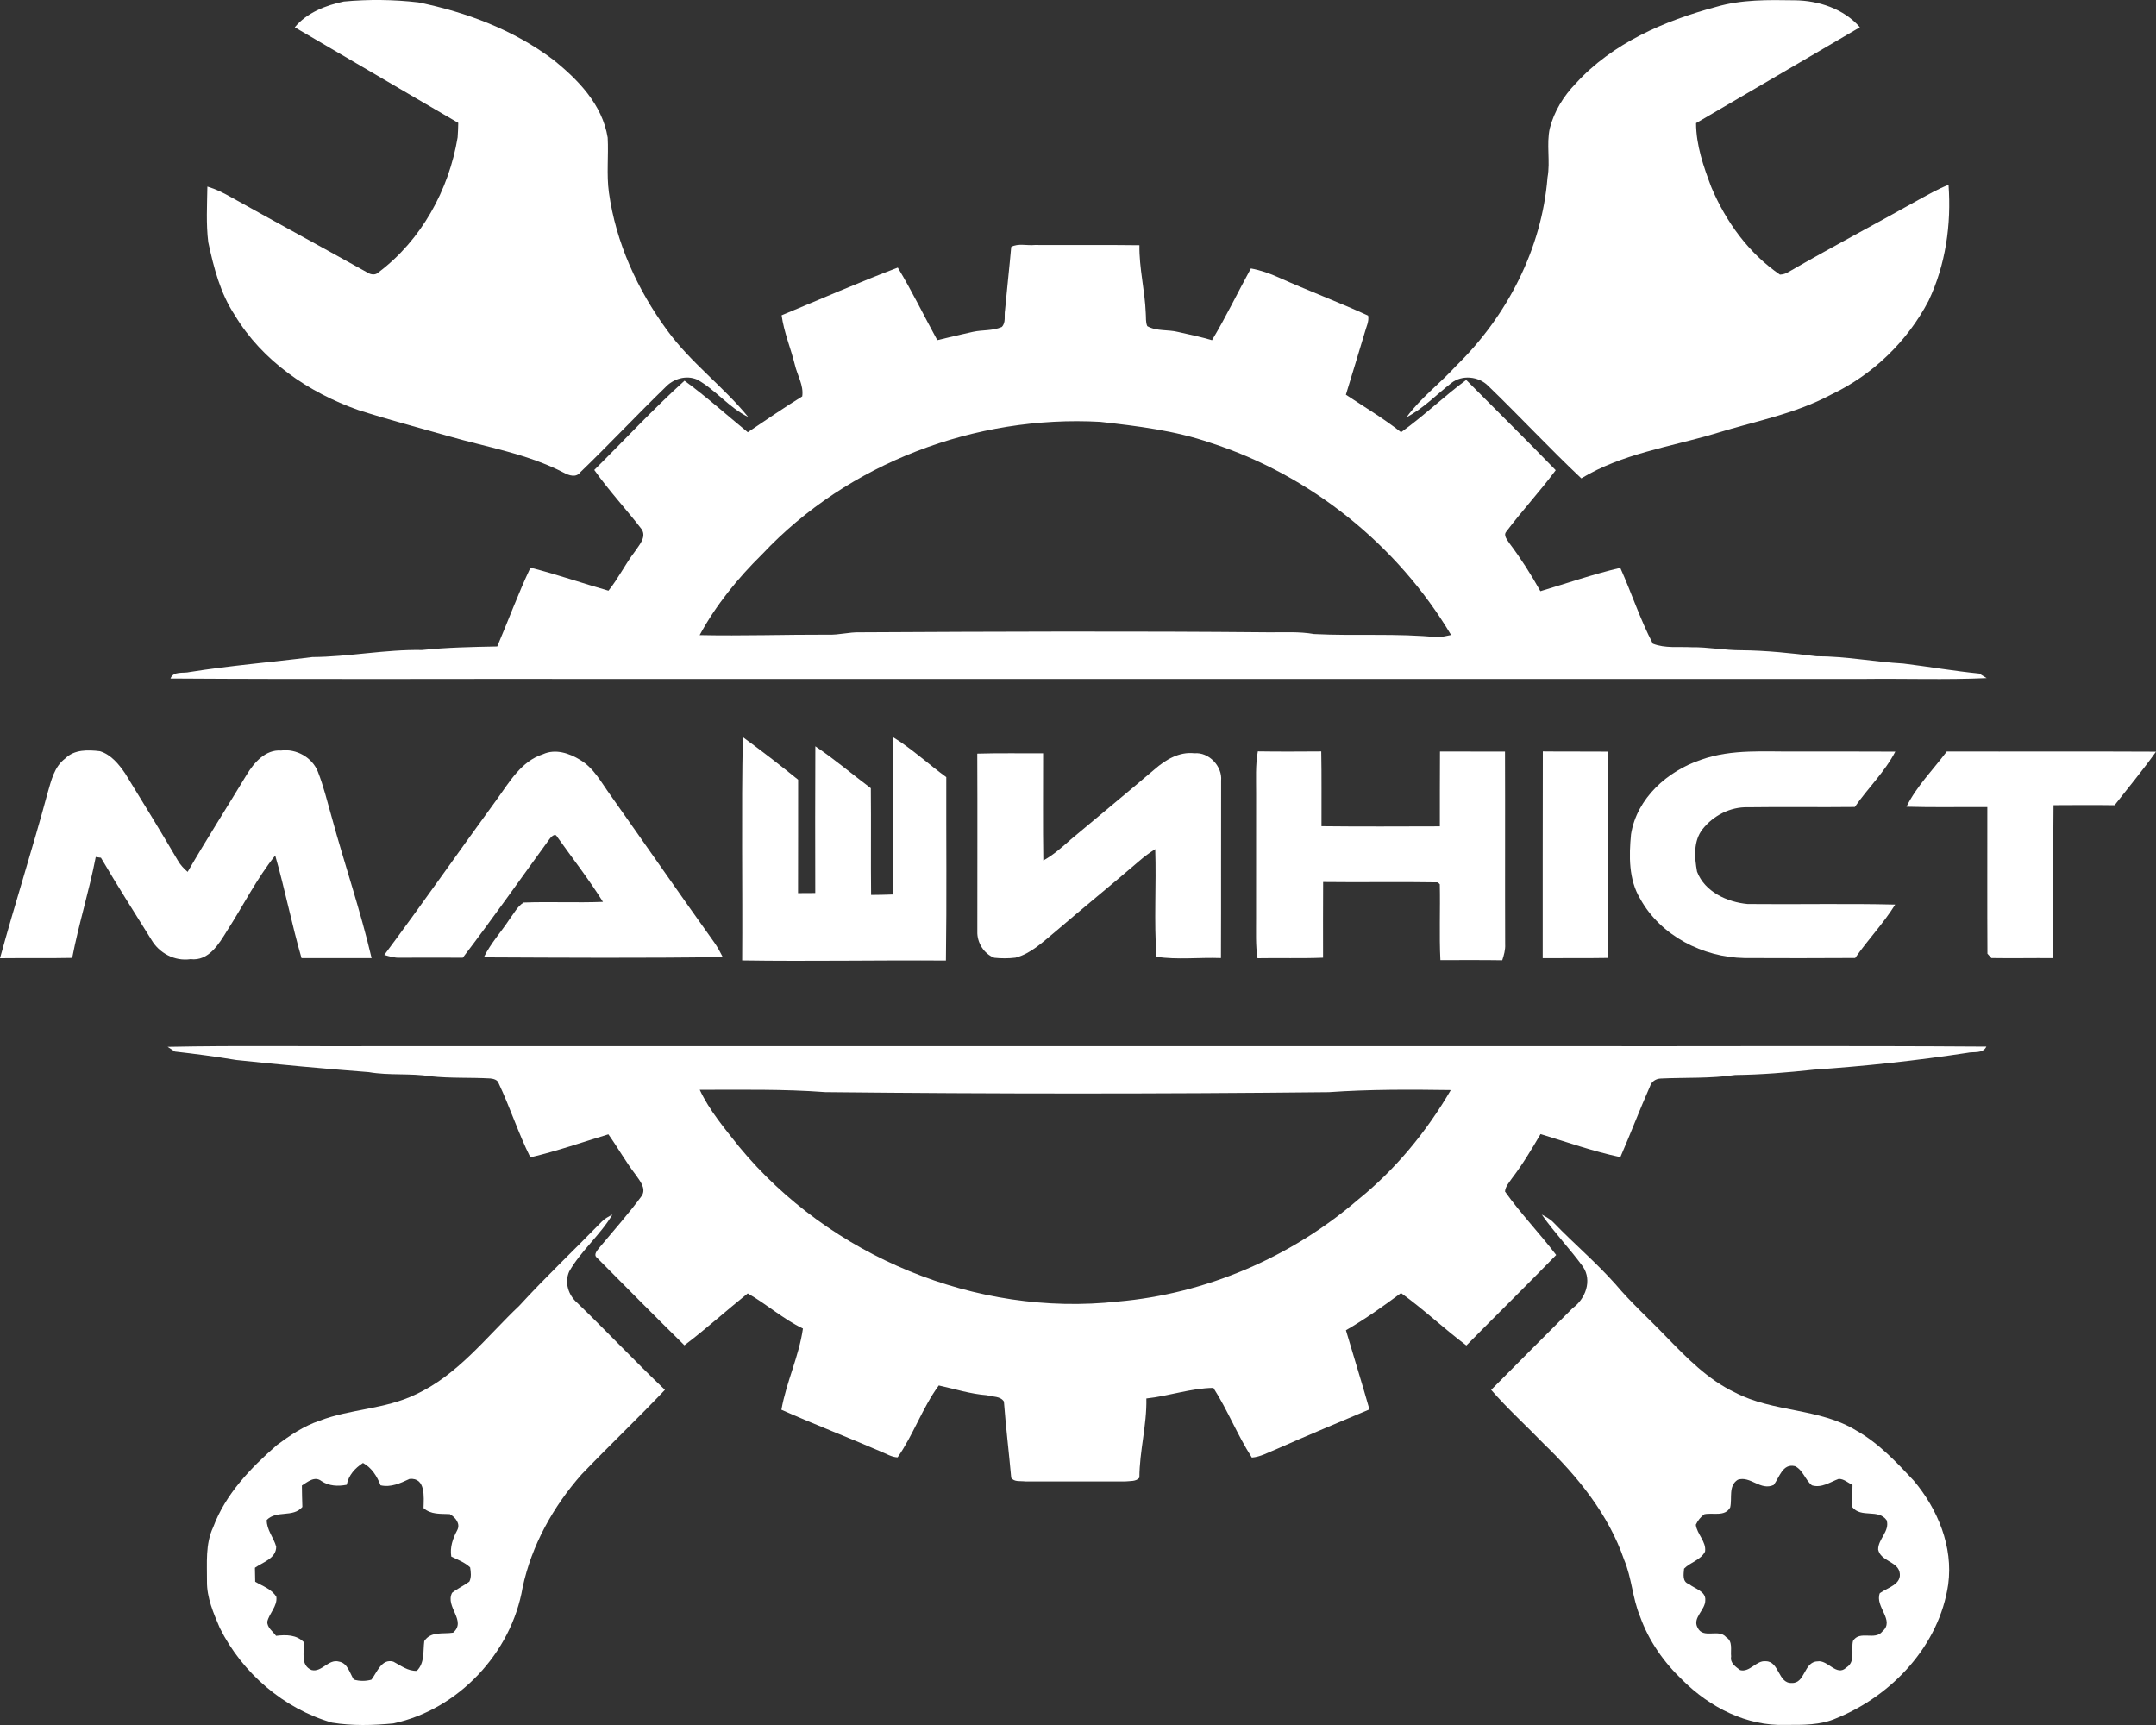
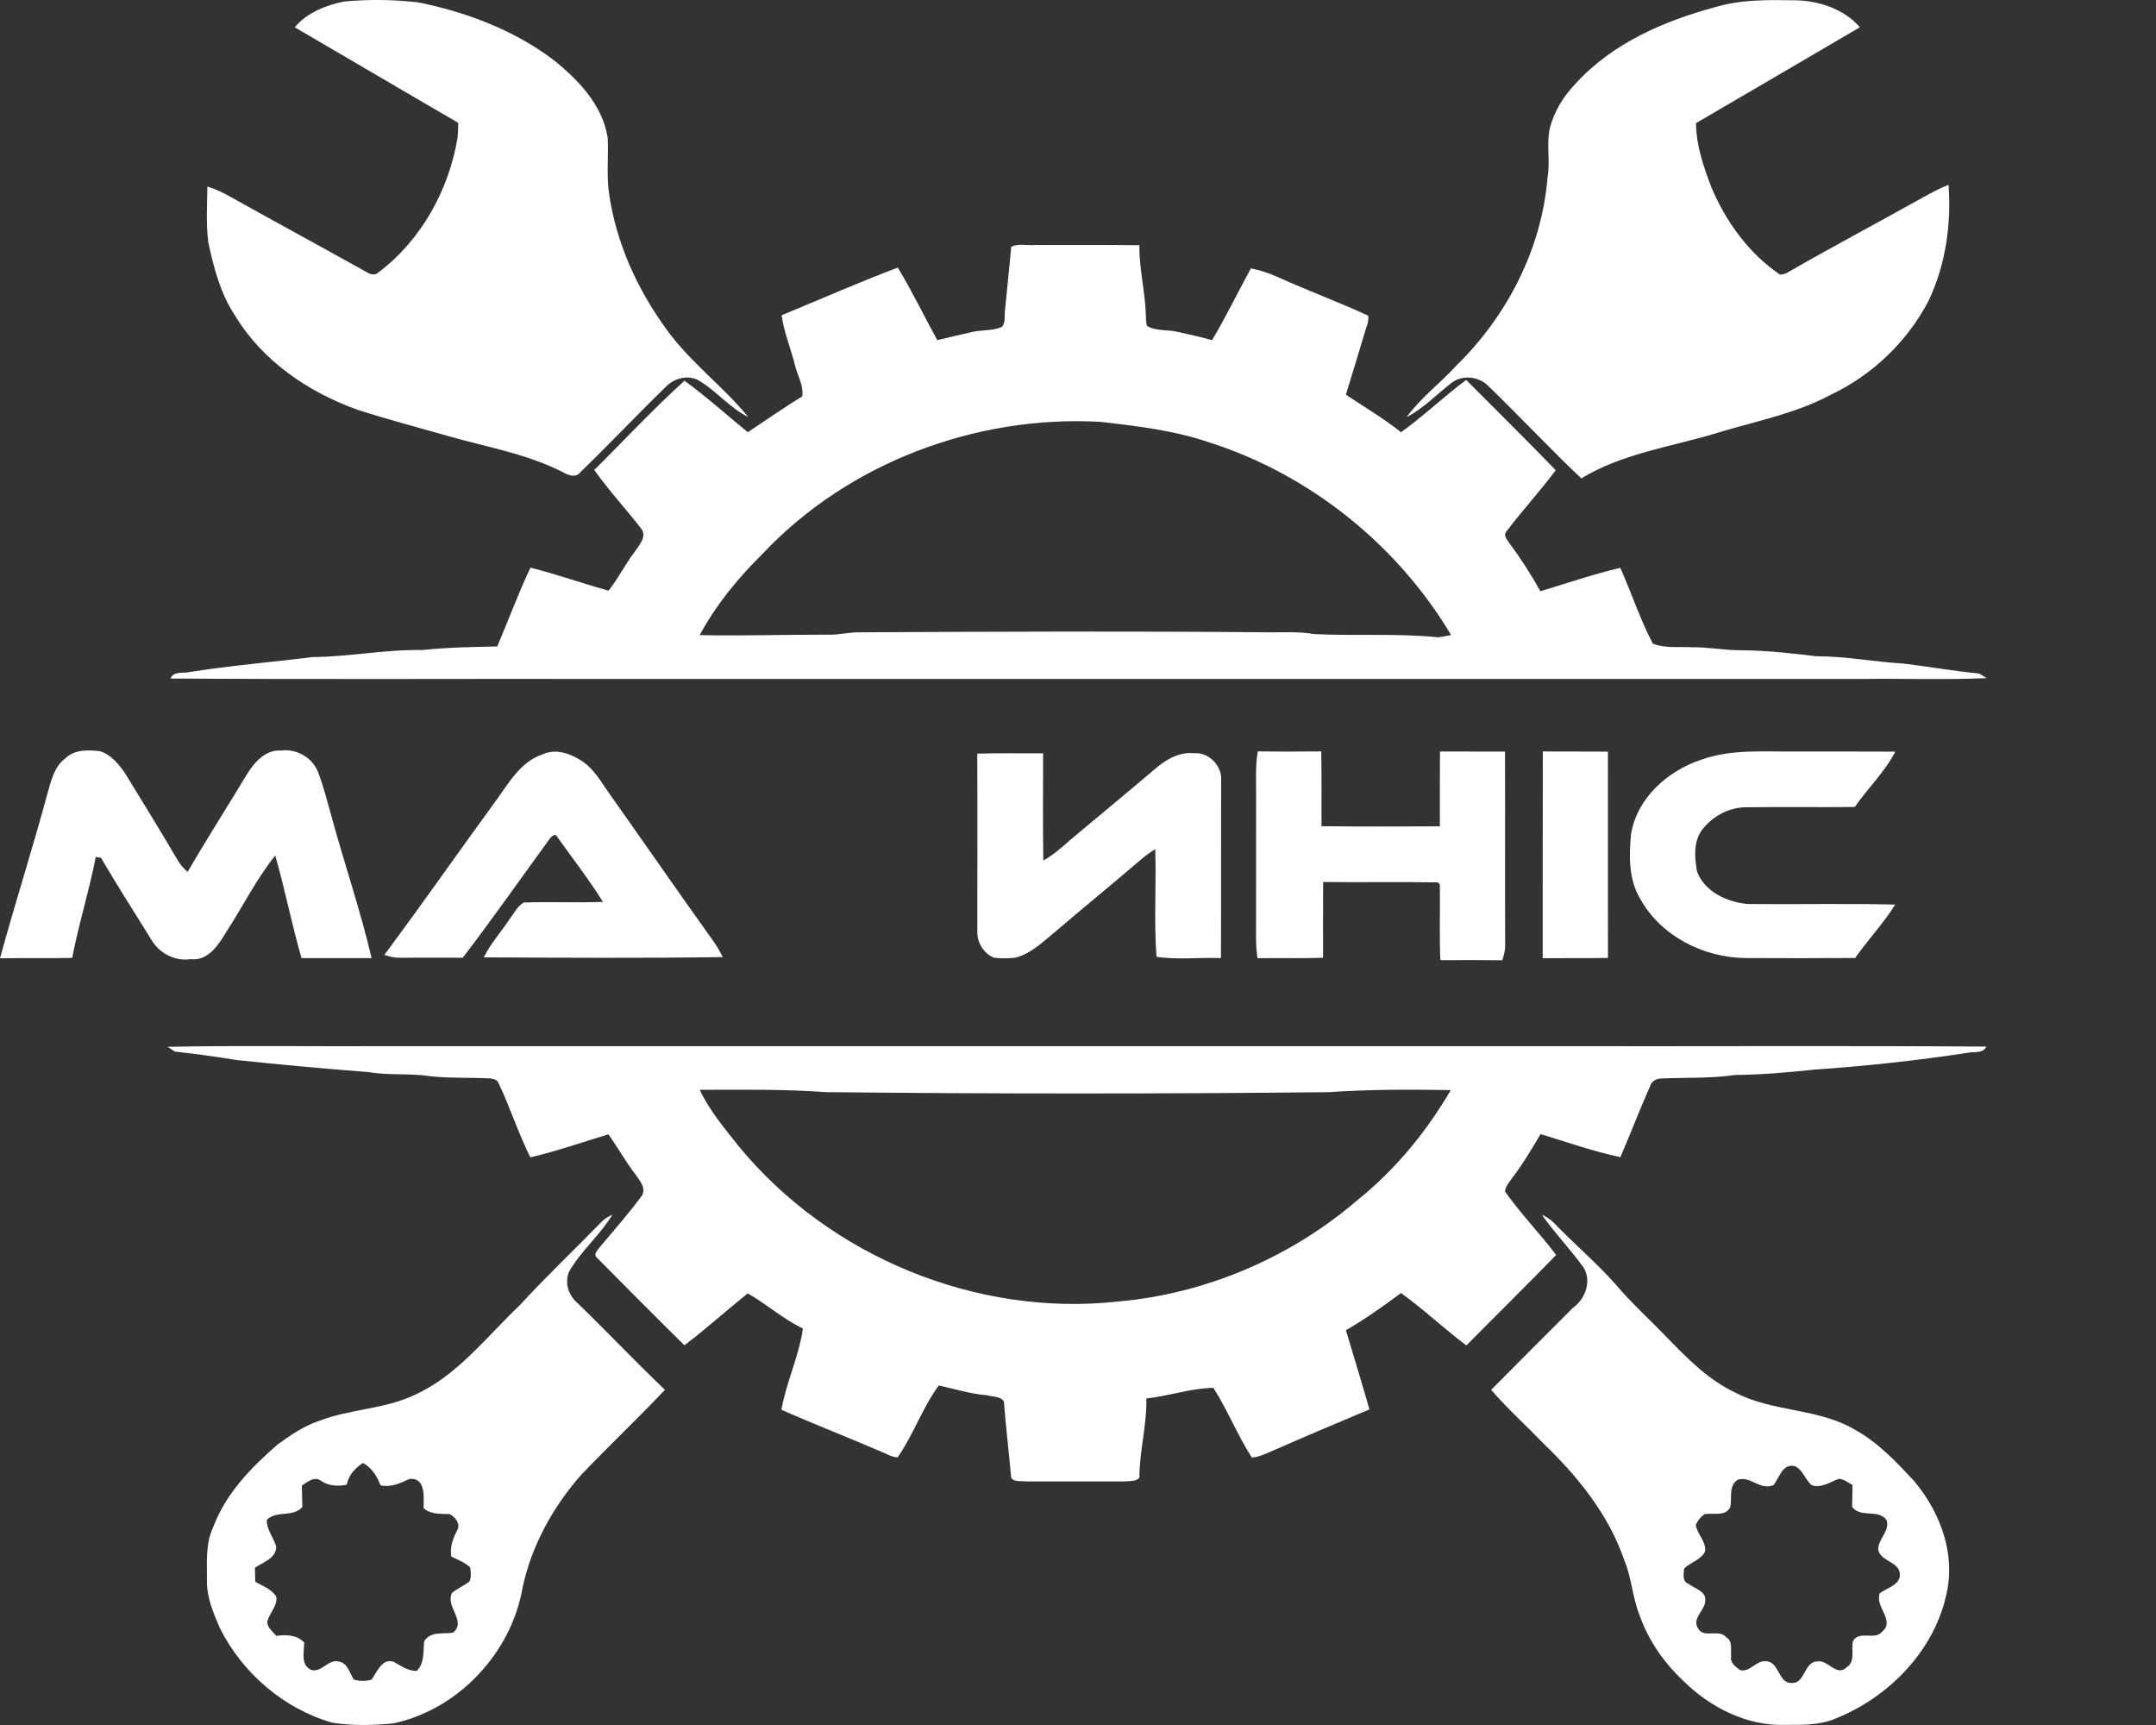
<svg xmlns="http://www.w3.org/2000/svg" width="115" height="92" viewBox="0 0 115 92" fill="none">
  <rect x="0" y="0" width="115" height="92" fill="#333333" stroke="none" />
  <path d="M15.723 1.456C16.366 0.678 17.374 0.284 18.338 0.082C19.657 -0.041 20.997 -0.026 22.313 0.127C24.867 0.646 27.38 1.588 29.48 3.163C30.821 4.231 32.132 5.574 32.414 7.343C32.466 8.316 32.346 9.297 32.479 10.266C32.851 12.941 34.004 15.466 35.595 17.627C36.841 19.339 38.578 20.608 39.91 22.24C38.888 21.743 38.175 20.794 37.19 20.245C36.589 19.987 35.902 20.203 35.472 20.673C33.942 22.156 32.484 23.712 30.95 25.19C30.73 25.488 30.351 25.36 30.082 25.215C28.154 24.209 25.988 23.854 23.918 23.26C22.311 22.803 20.697 22.377 19.107 21.867C16.463 20.931 13.988 19.25 12.522 16.806C11.751 15.643 11.399 14.269 11.109 12.919C10.987 11.935 11.047 10.939 11.062 9.95C11.499 10.08 11.91 10.281 12.305 10.505C14.733 11.86 17.179 13.185 19.606 14.541C19.782 14.652 20.028 14.69 20.188 14.525C22.471 12.809 23.946 10.13 24.41 7.325C24.431 7.067 24.436 6.809 24.443 6.552C21.531 4.864 18.633 3.148 15.723 1.456Z" fill="white" />
  <path d="M91.541 0.366C92.897 -0.032 94.327 -0.006 95.726 0.016C96.997 0.026 98.355 0.472 99.206 1.454C96.29 3.155 93.384 4.871 90.467 6.566C90.47 7.752 90.867 8.885 91.281 9.98C92.057 11.825 93.281 13.514 94.942 14.647C95.109 14.64 95.263 14.592 95.406 14.501C97.694 13.179 100.033 11.95 102.338 10.656C102.86 10.373 103.377 10.073 103.934 9.856C104.088 11.967 103.781 14.121 102.87 16.04C101.736 18.212 99.881 19.998 97.669 21.045C95.713 22.098 93.504 22.486 91.404 23.146C89.029 23.844 86.494 24.209 84.346 25.513C82.646 23.909 81.051 22.193 79.37 20.571C78.863 20.066 77.982 19.979 77.415 20.427C76.624 21.04 75.922 21.786 75.026 22.25C75.777 21.214 76.82 20.447 77.675 19.505C80.384 16.863 82.24 13.266 82.544 9.466C82.701 8.597 82.474 7.705 82.666 6.841C82.896 5.94 83.4 5.124 84.042 4.461C86.002 2.3 88.779 1.106 91.541 0.366Z" fill="white" />
  <path d="M53.938 13.167C54.31 12.963 54.783 13.108 55.196 13.065C57.055 13.077 58.917 13.053 60.777 13.078C60.755 14.297 61.07 15.489 61.114 16.702C61.135 16.932 61.099 17.178 61.195 17.394C61.699 17.678 62.3 17.566 62.842 17.705C63.445 17.844 64.052 17.966 64.648 18.144C65.395 16.9 66.024 15.588 66.721 14.317C67.238 14.411 67.736 14.586 68.216 14.803C69.787 15.511 71.407 16.113 72.975 16.833C73.036 17.144 72.871 17.437 72.796 17.732C72.459 18.837 72.134 19.947 71.789 21.05C72.776 21.708 73.8 22.314 74.733 23.052C75.939 22.185 77.013 21.148 78.206 20.263C79.797 21.868 81.411 23.452 82.981 25.077C82.145 26.206 81.186 27.233 80.344 28.355C80.172 28.559 80.402 28.797 80.509 28.971C81.121 29.783 81.667 30.643 82.164 31.531C83.581 31.107 84.984 30.623 86.425 30.284C87.026 31.621 87.481 33.034 88.162 34.33C88.817 34.589 89.536 34.482 90.225 34.52C91.117 34.507 92 34.686 92.892 34.681C94.23 34.693 95.559 34.838 96.885 35.001C98.44 34.997 99.971 35.302 101.522 35.389C102.873 35.555 104.216 35.789 105.572 35.923C105.672 35.983 105.869 36.106 105.968 36.166C103.781 36.265 101.589 36.183 99.399 36.211C77.105 36.211 54.809 36.211 32.512 36.211C24.706 36.196 16.898 36.241 9.092 36.188C9.261 35.771 9.776 35.928 10.121 35.841C12.29 35.496 14.48 35.319 16.658 35.044C18.616 35.032 20.548 34.631 22.511 34.668C23.844 34.53 25.183 34.504 26.523 34.478C27.12 33.079 27.642 31.648 28.294 30.275C29.697 30.63 31.066 31.11 32.456 31.504C32.981 30.853 33.35 30.086 33.86 29.421C34.082 29.08 34.499 28.656 34.23 28.231C33.406 27.16 32.479 26.171 31.698 25.064C33.301 23.477 34.838 21.817 36.511 20.305C37.683 21.16 38.764 22.134 39.887 23.052C40.852 22.409 41.803 21.748 42.791 21.14C42.877 20.549 42.525 20.014 42.397 19.453C42.178 18.569 41.816 17.722 41.691 16.815C43.755 15.961 45.8 15.062 47.888 14.272C48.65 15.529 49.287 16.855 49.995 18.142C50.623 17.986 51.254 17.842 51.886 17.7C52.395 17.585 52.944 17.653 53.432 17.439C53.669 17.205 53.554 16.833 53.608 16.537C53.711 15.414 53.839 14.292 53.938 13.167ZM40.656 29.557C39.358 30.832 38.19 32.269 37.319 33.873C39.61 33.921 41.903 33.842 44.195 33.849C44.751 33.869 45.293 33.71 45.848 33.724C53.134 33.685 60.421 33.657 67.707 33.724C68.501 33.73 69.302 33.677 70.087 33.816C72.296 33.929 74.519 33.764 76.721 33.991C76.948 33.959 77.175 33.918 77.4 33.866C74.532 29.058 69.887 25.33 64.568 23.616C62.668 22.96 60.67 22.722 58.685 22.498C52.051 22.131 45.233 24.681 40.656 29.557Z" fill="white" />
-   <path d="M39.587 51.223C39.615 47.253 39.54 43.282 39.623 39.313C40.624 40.046 41.608 40.804 42.572 41.586C42.566 43.602 42.577 45.617 42.567 47.634C42.874 47.633 43.179 47.631 43.486 47.629C43.48 45.021 43.478 42.411 43.49 39.803C44.517 40.492 45.461 41.297 46.45 42.038C46.469 43.937 46.444 45.833 46.464 47.731C46.851 47.726 47.239 47.723 47.626 47.706C47.651 44.909 47.588 42.112 47.635 39.316C48.645 39.934 49.514 40.754 50.474 41.447C50.465 44.708 50.502 47.969 50.455 51.23C46.832 51.203 43.208 51.28 39.587 51.223Z" fill="white" />
  <path d="M67.092 40.073C68.219 40.09 69.347 40.085 70.475 40.076C70.501 41.406 70.483 42.736 70.488 44.065C72.593 44.089 74.696 44.077 76.801 44.072C76.805 42.741 76.796 41.412 76.808 40.081C77.964 40.085 79.12 40.08 80.276 40.085C80.289 43.508 80.272 46.931 80.284 50.356C80.301 50.651 80.221 50.937 80.129 51.215C79.028 51.198 77.929 51.208 76.83 51.207C76.763 49.859 76.828 48.51 76.798 47.162L76.693 47.06C74.653 47.023 72.613 47.067 70.575 47.04C70.566 48.386 70.57 49.732 70.571 51.078C69.407 51.126 68.241 51.084 67.075 51.106C66.965 50.411 67.002 49.707 66.998 49.007C67 46.776 67 44.542 67 42.311C67.003 41.565 66.957 40.813 67.092 40.073Z" fill="white" />
  <path d="M82.294 40.076C83.45 40.09 84.607 40.075 85.765 40.087C85.767 43.754 85.763 47.422 85.768 51.09C84.609 51.111 83.448 51.093 82.287 51.103C82.292 47.427 82.282 43.752 82.294 40.076Z" fill="white" />
  <path d="M90.726 40.523C92.387 39.926 94.168 40.105 95.896 40.081C97.629 40.085 99.361 40.075 101.094 40.088C100.53 41.175 99.629 42.037 98.934 43.038C97.031 43.061 95.127 43.026 93.224 43.054C92.293 43.028 91.386 43.496 90.814 44.224C90.314 44.857 90.384 45.741 90.52 46.489C90.932 47.569 92.133 48.115 93.218 48.214C95.84 48.242 98.465 48.18 101.089 48.244C100.462 49.255 99.631 50.117 98.954 51.093C96.987 51.108 95.019 51.103 93.051 51.096C90.834 51.056 88.579 49.913 87.485 47.932C86.868 46.904 86.888 45.649 86.998 44.494C87.306 42.569 88.948 41.117 90.726 40.523Z" fill="white" />
-   <path d="M103.839 40.08C107.559 40.09 111.28 40.07 115 40.09C114.301 41.071 113.532 41.996 112.791 42.944C111.706 42.929 110.62 42.937 109.534 42.942C109.5 45.661 109.544 48.381 109.51 51.1C108.413 51.091 107.314 51.115 106.218 51.096C106.166 51.038 106.061 50.922 106.009 50.864C105.993 48.257 106.006 45.651 106.003 43.044C104.567 43.034 103.129 43.068 101.691 43.024C102.23 41.928 103.114 41.051 103.839 40.08Z" fill="white" />
  <path d="M3.479 40.453C3.968 39.964 4.699 39.989 5.334 40.066C5.926 40.247 6.345 40.764 6.682 41.261C7.626 42.793 8.567 44.328 9.478 45.88C9.611 46.119 9.801 46.322 10.008 46.501C11.022 44.755 12.11 43.053 13.154 41.325C13.547 40.676 14.158 39.966 14.992 40.029C15.801 39.921 16.65 40.391 16.955 41.156C17.259 41.929 17.454 42.74 17.681 43.538C18.368 46.066 19.225 48.548 19.821 51.099C18.575 51.101 17.329 51.099 16.083 51.099C15.559 49.29 15.202 47.437 14.68 45.627C13.691 46.861 12.977 48.296 12.121 49.625C11.684 50.334 11.136 51.272 10.165 51.155C9.319 51.28 8.485 50.835 8.065 50.102C7.164 48.654 6.245 47.216 5.384 45.746C5.316 45.736 5.176 45.716 5.107 45.706C4.759 47.517 4.198 49.278 3.85 51.088C2.567 51.115 1.283 51.091 0 51.106C0.807 48.162 1.741 45.254 2.535 42.306C2.731 41.64 2.889 40.89 3.479 40.453Z" fill="white" />
  <path d="M28.963 40.225C29.624 39.922 30.364 40.17 30.948 40.53C31.68 40.965 32.082 41.747 32.568 42.417C34.417 45.03 36.239 47.665 38.102 50.268C38.274 50.512 38.417 50.777 38.551 51.044C34.304 51.106 30.054 51.078 25.806 51.059C26.168 50.311 26.738 49.7 27.188 49.011C27.419 48.708 27.599 48.343 27.927 48.135C29.338 48.083 30.751 48.155 32.162 48.1C31.408 46.893 30.529 45.768 29.705 44.61C29.604 44.407 29.377 44.65 29.303 44.76C27.767 46.868 26.269 49.005 24.685 51.078C23.567 51.069 22.45 51.08 21.334 51.078C21.045 51.093 20.77 51.008 20.498 50.929C22.538 48.195 24.485 45.395 26.496 42.643C27.17 41.714 27.8 40.597 28.963 40.225Z" fill="white" />
  <path d="M52.127 40.194C53.296 40.158 54.469 40.184 55.639 40.177C55.643 42.082 55.62 43.987 55.65 45.894C56.198 45.592 56.662 45.172 57.127 44.762C58.612 43.518 60.106 42.289 61.581 41.034C62.168 40.522 62.897 40.08 63.709 40.175C64.48 40.102 65.206 40.871 65.134 41.633C65.124 44.787 65.139 47.942 65.125 51.098C63.983 51.053 62.809 51.2 61.688 51.029C61.544 49.131 61.684 47.199 61.619 45.288C61.327 45.475 61.044 45.676 60.784 45.905C59.286 47.191 57.753 48.435 56.255 49.72C55.614 50.244 54.992 50.86 54.168 51.075C53.791 51.121 53.409 51.12 53.034 51.081C52.48 50.875 52.108 50.264 52.13 49.678C52.128 46.516 52.142 43.354 52.127 40.194Z" fill="white" />
  <path d="M8.941 55.83C12.849 55.75 16.76 55.817 20.67 55.795C41.353 55.795 62.036 55.795 82.721 55.795C90.464 55.81 98.209 55.765 105.951 55.818C105.763 56.215 105.271 56.071 104.927 56.153C102.212 56.568 99.48 56.861 96.742 57.049C95.348 57.198 93.953 57.318 92.551 57.332C91.233 57.526 89.898 57.459 88.574 57.521C88.314 57.534 88.085 57.687 88.009 57.941C87.457 59.188 86.973 60.464 86.429 61.714C84.983 61.41 83.584 60.912 82.172 60.484C81.699 61.292 81.217 62.099 80.646 62.844C80.501 63.063 80.299 63.271 80.276 63.547C81.113 64.732 82.129 65.777 83.006 66.932C81.425 68.556 79.807 70.143 78.216 71.758C77.025 70.862 75.939 69.833 74.73 68.961C73.781 69.666 72.815 70.354 71.791 70.946C72.206 72.354 72.645 73.755 73.045 75.168C71.394 75.869 69.736 76.554 68.096 77.282C67.664 77.451 67.246 77.699 66.773 77.737C66.006 76.547 65.486 75.212 64.722 74.02C63.514 74.035 62.347 74.458 61.146 74.585C61.177 76.007 60.777 77.389 60.774 78.809C60.6 79.022 60.283 78.98 60.04 79.008C58.258 79.01 56.475 79.006 54.694 79.01C54.445 78.973 54.097 79.055 53.938 78.814C53.816 77.458 53.65 76.105 53.548 74.749C53.361 74.451 52.947 74.505 52.647 74.413C51.77 74.348 50.929 74.078 50.074 73.891C49.201 75.076 48.724 76.517 47.878 77.726C47.548 77.712 47.261 77.522 46.963 77.406C45.208 76.648 43.426 75.961 41.68 75.186C41.94 73.712 42.617 72.336 42.828 70.856C41.773 70.349 40.895 69.555 39.884 68.981C38.748 69.89 37.667 70.871 36.506 71.748C34.938 70.205 33.39 68.641 31.842 67.079C31.632 66.914 31.864 66.684 31.971 66.54C32.736 65.623 33.534 64.729 34.241 63.765C34.476 63.371 34.126 62.971 33.911 62.66C33.38 61.969 32.955 61.205 32.451 60.497C31.068 60.917 29.699 61.394 28.289 61.726C27.646 60.44 27.209 59.063 26.593 57.764C26.531 57.584 26.321 57.536 26.158 57.517C25.095 57.457 24.028 57.514 22.968 57.4C21.874 57.228 20.758 57.368 19.668 57.179C17.306 56.997 14.952 56.783 12.597 56.532C11.511 56.351 10.42 56.207 9.328 56.083C9.231 56.019 9.037 55.894 8.941 55.83ZM37.323 58.123C37.85 59.247 38.664 60.194 39.425 61.16C44.254 67.016 52.085 70.245 59.619 69.416C64.313 69.011 68.858 67.061 72.433 63.984C74.434 62.374 76.091 60.353 77.385 58.137C75.215 58.105 73.04 58.097 70.875 58.249C61.925 58.343 52.972 58.343 44.02 58.247C41.794 58.08 39.555 58.123 37.323 58.123Z" fill="white" />
  <path d="M32.107 65.144C32.264 64.982 32.469 64.883 32.666 64.776C32.016 65.871 30.996 66.701 30.363 67.808C30.099 68.395 30.314 69.078 30.793 69.487C32.371 71.013 33.879 72.61 35.467 74.125C34.011 75.66 32.476 77.117 31.013 78.643C29.505 80.354 28.356 82.415 27.877 84.659C27.282 88.156 24.448 91.173 20.982 91.915C19.899 92.02 18.79 92.05 17.712 91.874C15.132 91.131 12.924 89.228 11.724 86.824C11.387 86.032 11.027 85.21 11.04 84.331C11.047 83.367 10.947 82.353 11.369 81.454C12.031 79.678 13.374 78.287 14.775 77.066C15.474 76.547 16.21 76.05 17.042 75.772C18.693 75.138 20.535 75.161 22.141 74.383C24.406 73.352 25.941 71.304 27.707 69.63C29.123 68.085 30.646 66.646 32.107 65.144ZM19.362 78.024C18.939 78.297 18.591 78.675 18.495 79.187C18.029 79.278 17.552 79.259 17.147 78.99C16.783 78.705 16.413 79.031 16.103 79.227C16.108 79.607 16.113 79.989 16.128 80.372C15.621 80.958 14.765 80.523 14.228 81.064C14.22 81.594 14.597 81.999 14.732 82.485C14.74 83.116 14.025 83.312 13.598 83.613C13.601 83.861 13.606 84.109 13.613 84.358C14.008 84.593 14.497 84.75 14.742 85.168C14.8 85.669 14.367 86.029 14.258 86.487C14.246 86.809 14.555 87.006 14.725 87.244C15.264 87.179 15.824 87.177 16.226 87.601C16.223 88.109 16.018 88.808 16.613 89.067C17.167 89.211 17.519 88.456 18.086 88.62C18.552 88.702 18.65 89.236 18.872 89.576C19.172 89.67 19.507 89.668 19.811 89.583C20.113 89.191 20.355 88.439 20.983 88.622C21.382 88.831 21.756 89.132 22.233 89.111C22.665 88.677 22.558 88.074 22.631 87.525C22.985 86.983 23.631 87.162 24.169 87.075C24.908 86.442 23.731 85.699 24.114 84.949C24.401 84.72 24.74 84.571 25.035 84.353C25.152 84.119 25.118 83.841 25.077 83.593C24.791 83.324 24.416 83.186 24.071 83.016C23.992 82.515 24.153 82.053 24.384 81.62C24.58 81.261 24.289 80.921 23.991 80.752C23.5 80.729 22.983 80.786 22.591 80.429C22.606 79.847 22.715 78.796 21.846 78.874C21.354 79.102 20.857 79.341 20.298 79.216C20.109 78.727 19.828 78.282 19.362 78.024Z" fill="white" />
  <path d="M82.237 64.778C82.471 64.898 82.707 65.029 82.889 65.226C83.957 66.334 85.135 67.329 86.159 68.479C86.998 69.477 87.97 70.349 88.872 71.289C89.972 72.419 91.099 73.581 92.542 74.264C94.577 75.334 97.047 75.083 99.025 76.301C100.213 76.971 101.152 77.979 102.076 78.963C103.357 80.483 104.191 82.488 103.916 84.504C103.442 87.751 100.932 90.426 97.965 91.633C97.107 92.018 96.152 91.995 95.233 91.993C93.176 92.067 91.208 91.056 89.77 89.631C88.764 88.68 87.943 87.517 87.478 86.206C87.073 85.237 87.041 84.161 86.631 83.191C85.805 80.776 84.159 78.752 82.346 77.003C81.415 76.038 80.416 75.139 79.538 74.125C80.986 72.669 82.432 71.211 83.888 69.763C84.566 69.276 84.934 68.3 84.437 67.56C83.74 66.602 82.914 65.747 82.237 64.778ZM94.609 79.197C93.906 79.525 93.366 78.693 92.694 78.918C92.178 79.244 92.404 79.897 92.288 80.396C92.003 80.908 91.376 80.662 90.911 80.759C90.711 80.901 90.557 81.097 90.454 81.318C90.517 81.827 91.024 82.219 90.947 82.749C90.719 83.205 90.167 83.314 89.828 83.66C89.802 83.953 89.723 84.367 90.085 84.479C90.39 84.731 91.001 84.862 90.959 85.349C90.966 85.87 90.26 86.278 90.547 86.804C90.847 87.435 91.673 86.837 92.075 87.318C92.442 87.537 92.299 87.996 92.338 88.349C92.27 88.692 92.582 88.896 92.821 89.074C93.346 89.204 93.673 88.541 94.19 88.6C94.911 88.605 94.839 89.787 95.563 89.758C96.295 89.8 96.208 88.63 96.937 88.608C97.493 88.501 97.966 89.444 98.485 88.933C98.989 88.624 98.725 87.996 98.837 87.519C99.192 86.926 100.013 87.517 100.405 87.01C101.097 86.419 99.99 85.697 100.268 84.969C100.682 84.665 101.477 84.501 101.319 83.829C101.179 83.277 100.312 83.253 100.181 82.646C100.168 82.083 100.81 81.67 100.635 81.081C100.191 80.448 99.274 80.987 98.792 80.371C98.802 79.979 98.805 79.589 98.812 79.199C98.572 79.082 98.352 78.869 98.075 78.873C97.613 79.043 97.166 79.376 96.647 79.217C96.287 78.929 96.173 78.399 95.743 78.195C95.079 78.037 94.917 78.792 94.609 79.197Z" fill="white" />
</svg>